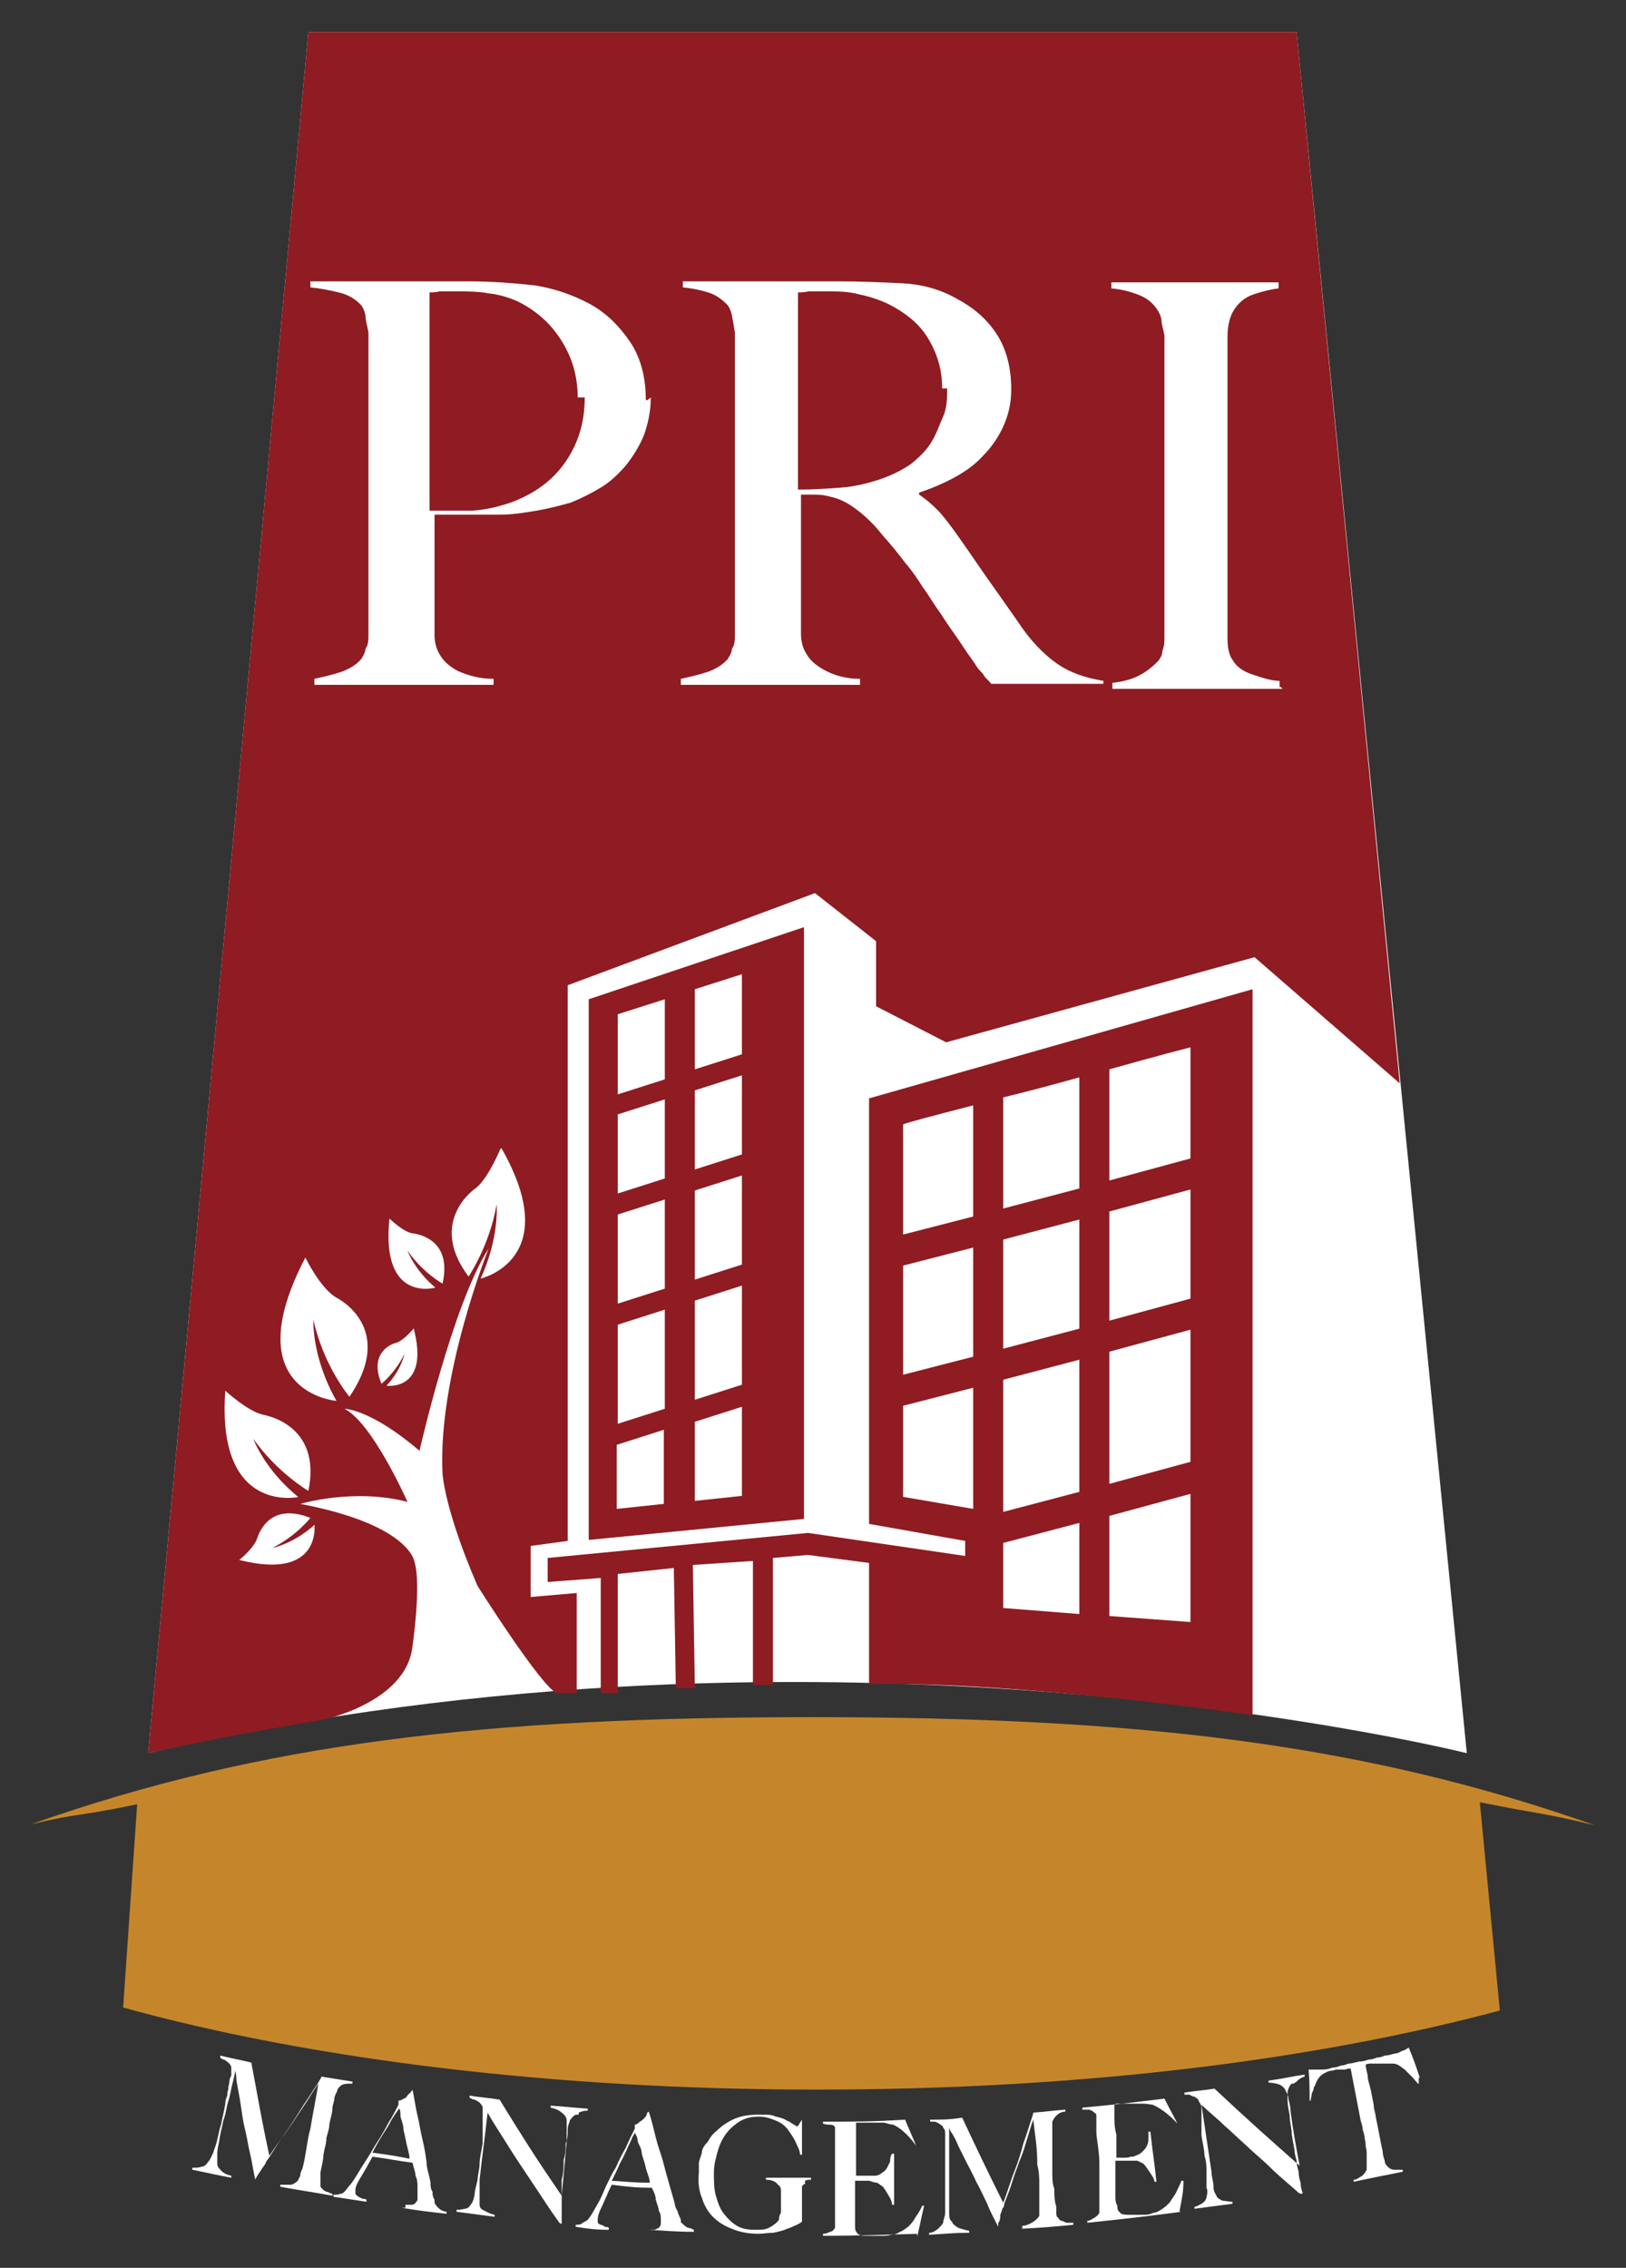
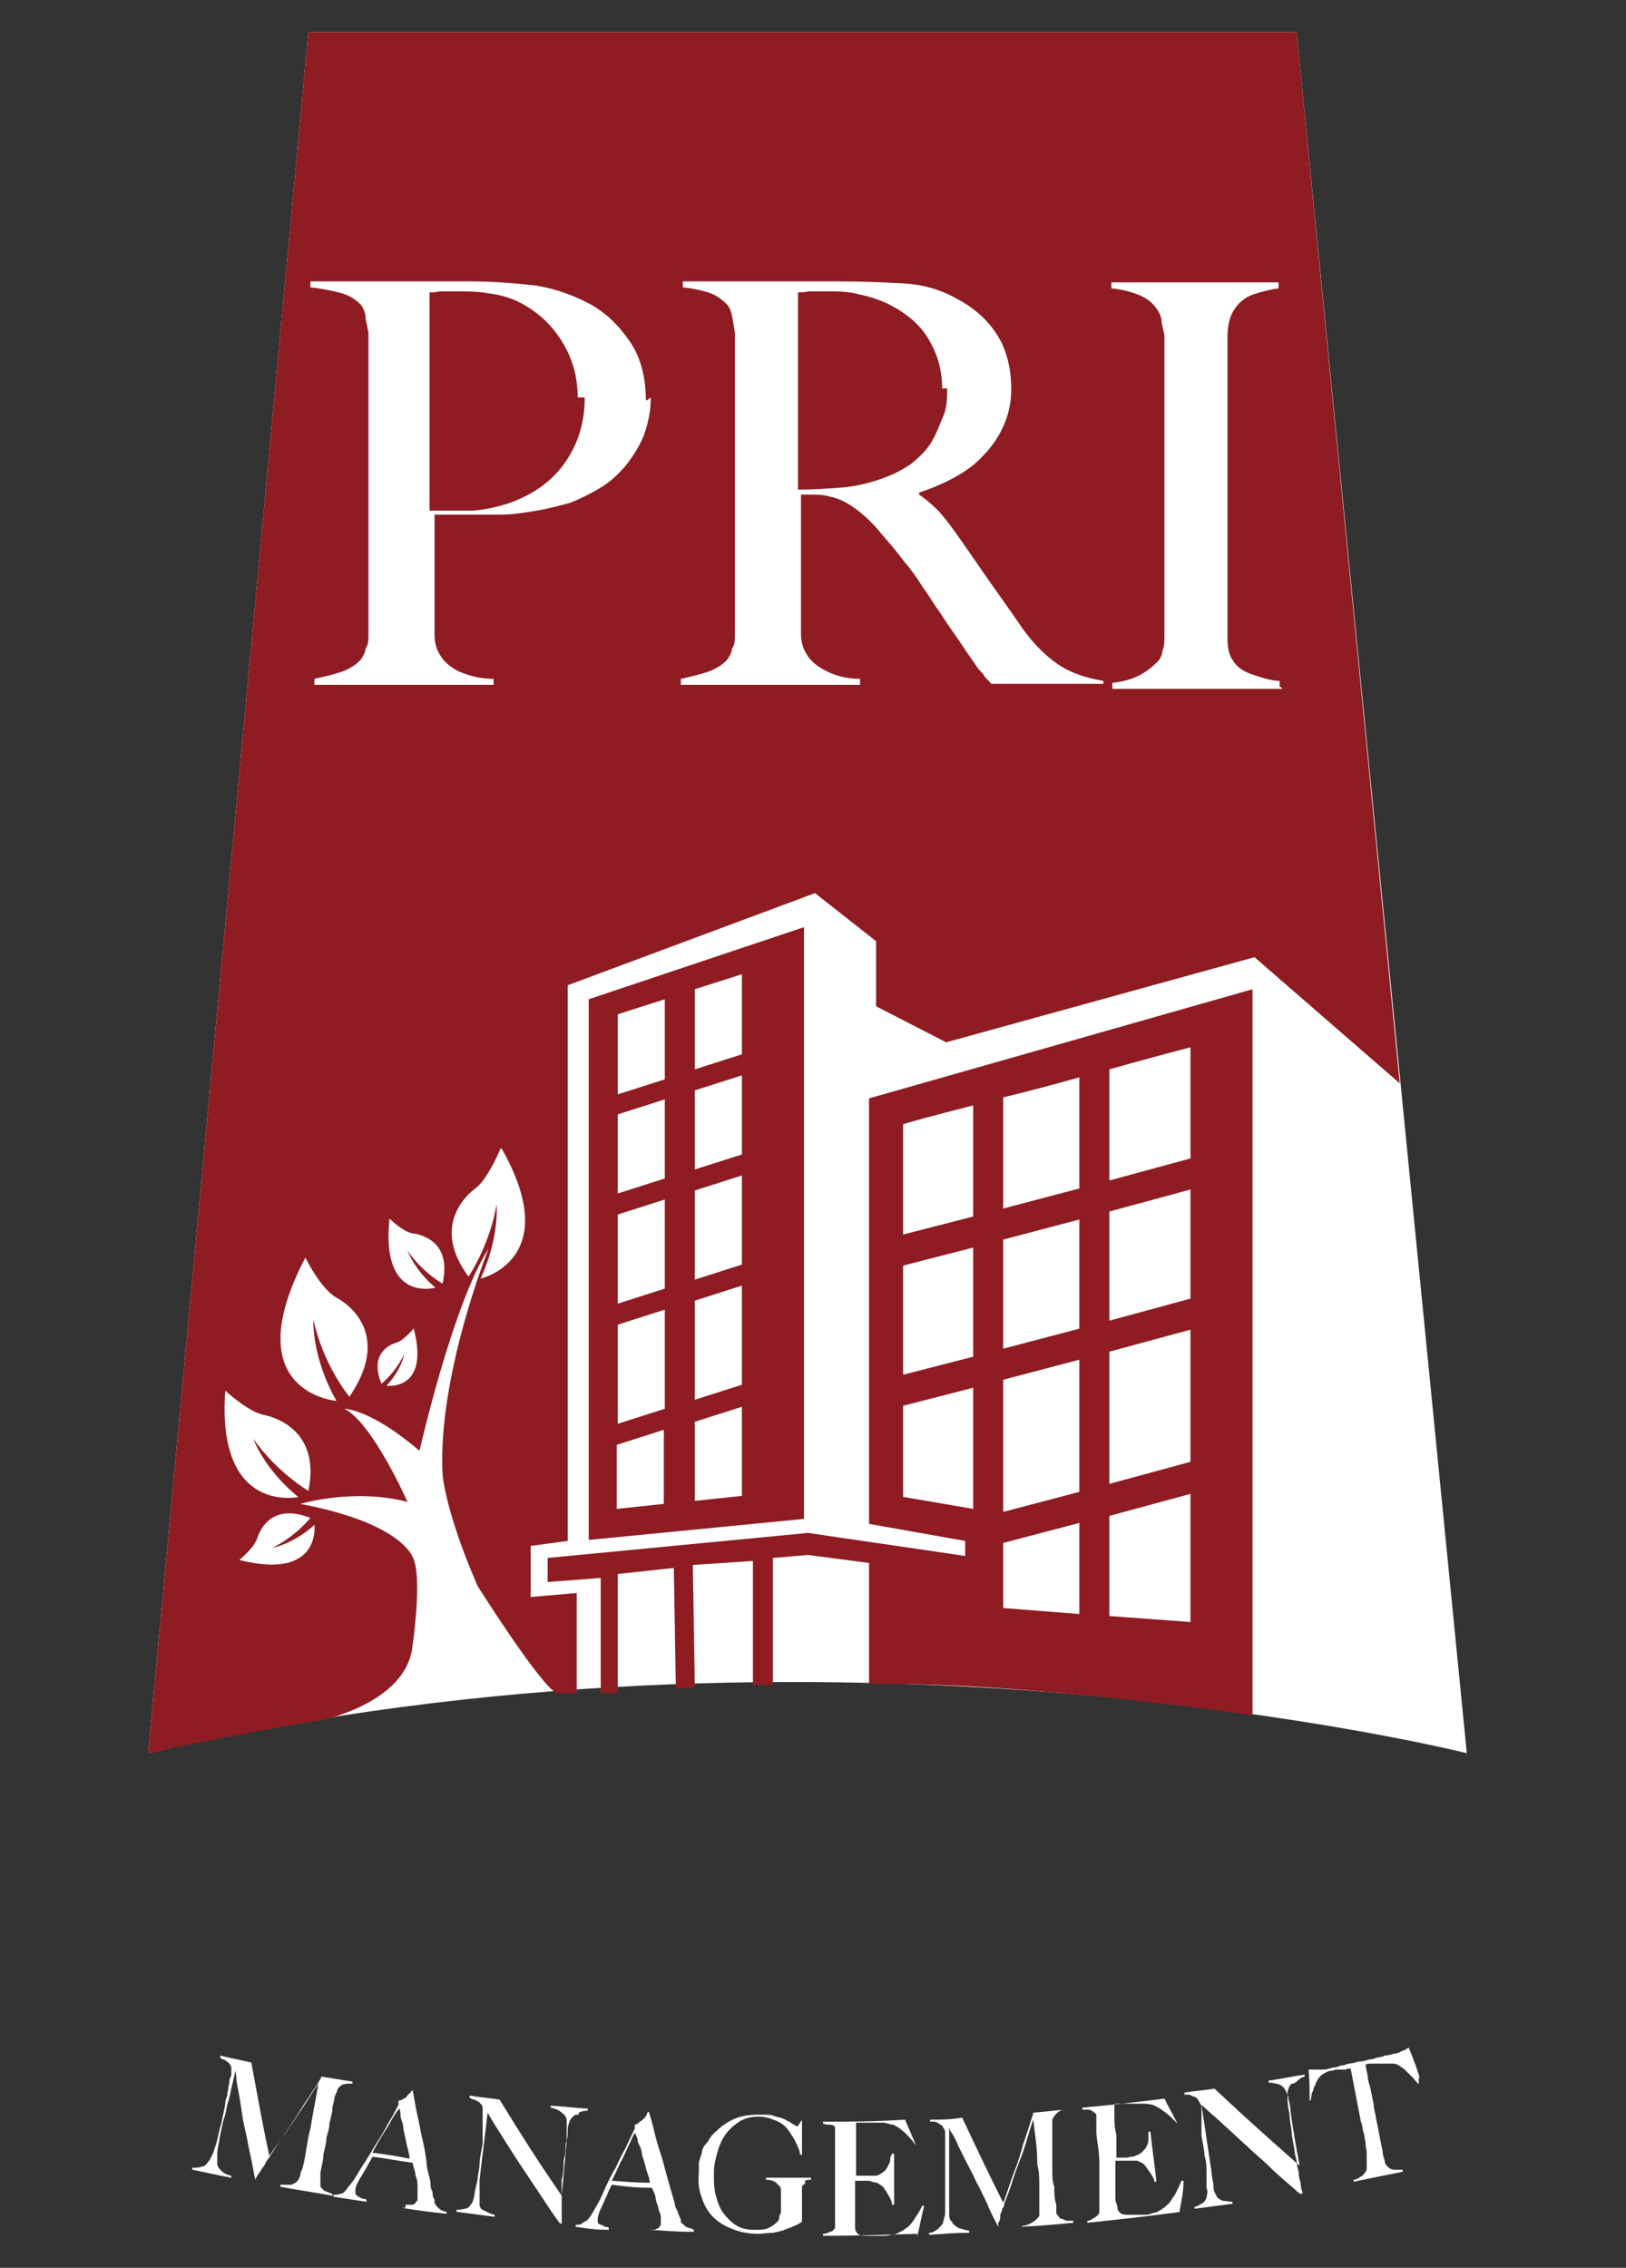
<svg xmlns="http://www.w3.org/2000/svg" version="1.1" viewBox="0 0 162.4 226.5">
  <rect x="0" y="0" width="162.4" height="226.5" fill="#333333" stroke="none" />
  <defs>
    <style>
      .cls-1 {
        fill: #8e1c22;
      }

      .cls-2 {
        fill: #fff;
      }

      .cls-3 {
        fill: #c5862b;
      }
    </style>
  </defs>
  <g>
    <g id="Layer_2">
      <path class="cls-2" d="M129.5,3.2l17,171.9s-63.7-16-131.7,0L30.8,3.2h98.7Z" />
    </g>
    <g id="Layer_1">
      <g id="Layer_1-2" data-name="Layer_1">
        <g id="Layer_2-2" data-name="Layer_2">
          <g>
-             <path class="cls-3" d="M159.3,182.3c-23.2-8.2-45.9-10.8-78.2-10.8s-54.8,2.5-78,10.7c5.1-1.2,4.4-.7,10.6-2l-1.4,20.3h0c18.4,5.1,42.7,8.2,69.3,8.2s49.9-3,68.2-7.9h0l-2-20.8c6.5,1.3,5.6.9,11.5,2.3Z" />
            <path class="cls-1" d="M80.3,92.5v59.2l-21.5,2.1v-54l21.5-7.2h0ZM66.4,119.8l-4.7,1.5v8.9l4.7-1.5s0-8.9,0-8.9ZM66.4,99.8l-4.7,1.5v8l4.7-1.5v-8ZM66.4,109.8l-4.7,1.5v7.9l4.7-1.5v-7.9ZM74.1,105.3v-8l-4.7,1.5v8l4.7-1.5ZM69.4,116.8l4.7-1.5v-7.9l-4.7,1.5v7.9ZM69.4,139.8l4.7-1.5v-9.9l-4.7,1.5v9.9ZM66.4,130.8l-4.7,1.5v9.9l4.7-1.5v-9.9ZM69.4,118.9v8.9l4.7-1.5v-8.9l-4.7,1.5ZM69.4,149.9l4.7-.5v-8.9l-4.7,1.5v8h0ZM61.6,144.3v6.4l4.7-.5v-7.4s-4.7,1.5-4.7,1.5Z" />
            <path class="cls-1" d="M86.8,109.7l38.3-10.9v72.5s-23.3-3.4-38.3-3.1v-12.1l-6.1-.8-3.5.3v12.7h-2v-12.4l-6,.4.2,12.3h-1.9l-.2-12-5.6.6v11.9h-1.7c0,.1,0-11.5,0-11.5l-5.3.4v-2.4l26-2.5,15.7,2.3v-1.5l-9.6-1.7v-42.5h0ZM97.2,110.4c-3.9,1-6.9,1.8-7,1.9v11l7-1.8v-11.1ZM107.8,118.7v-11.1c-2.5.7-5.1,1.4-7.6,2v11.1l7.6-2ZM97.2,124.6l-7,1.8v10.9l7-1.8v-10.9ZM110.8,148.2l8.1-2.2v-13.2l-8.1,2.2v13.2ZM90.2,140.4v9.1l7,1.2v-12.1l-7,1.8ZM118.9,115.7v-11.1s-3.5.9-8.1,2.2v11.1l8.1-2.2ZM110.8,131.9l8.1-2.2v-10.9l-8.1,2.2v10.9ZM100.2,134.7l7.6-2v-10.9l-7.6,2v10.9ZM110.8,161.4l8.1.6v-12.8l-8.1,2.2v10.1h0ZM100.2,151l7.6-2v-13.2l-7.6,2v13.2ZM100.2,154.1v6.5l7.6.6v-9.1l-7.6,2Z" />
            <path class="cls-1" d="M139.8,108.2l-14.5-12.6-30.8,8.5-7-3.6v-6.5l-6.1-4.8-24.7,9.2v55.5l-3.7.5v5.1l4.6-.4v10h-2c-1.6-.7-7.9-10.7-7.9-10.7-3.3-7.6-3.5-11.2-3.5-11.2-.5-9.8,4.6-22.5,4.6-22.5-3.6,5.6-6.9,20.2-6.9,20.2-4.9-4.2-7.5-4.2-7.5-4.2,2.8,1.4,6.3,9.3,6.3,9.3-5.4-1.4-10.7.2-10.7.2,11,2.1,11.4,5.8,11.4,5.8.7,2.3-.2,8.4-.2,8.4-.6,5.7-9.1,7.4-9.1,7.4-9.8,1.6-17.3,3.3-17.3,3.3L30.8,3.2h98.7l10.3,105ZM31.4,152.3c-2.1,1.9-4.2,2.3-4.2,2.3,2.4-1.2,3.8-3,3.8-3-3.8-1.5-5,1.1-5.3,2-.3,1-1.8,2.2-1.8,2.2,8.3,2.1,7.5-3.6,7.5-3.6h0ZM41.3,132.7s-1,1.2-1.7,1.4c-.8.2-2.7,1.2-1.5,4.1,0,0,1.4-1.1,2.3-3,0,0-.3,1.6-1.8,3.2,0,0,4.4.6,2.7-5.8h0ZM50,114.7s-1.2,2.9-2.4,3.9c-1.3.9-4.4,4.1-.8,8.9,0,0,2.1-3.1,2.8-7.2,0,0,.3,3.3-1.6,7.4,0,0,8.4-1.9,2.1-13h0ZM29.9,149.6c-3.5-2.8-4.6-5.9-4.6-5.9,2.4,3.4,5.5,5.2,5.5,5.2,1.2-5.8-3-7.3-4.5-7.6s-3.8-2.4-3.8-2.4c-.9,12.5,7.4,10.6,7.4,10.6h0ZM33.6,139.9c-2.5-4.4-2.3-8.1-2.3-8.1,1,4.6,3.6,7.7,3.6,7.7,4.1-6,.2-9.1-1.3-9.9-1.6-.9-3.1-4-3.1-4-7,13.4,3,14.3,3,14.3h0ZM43.6,128.7c-2.2-1.8-2.9-3.8-2.9-3.8,1.5,2.2,3.5,3.3,3.5,3.3.9-4-1.8-4.8-2.8-5-1,0-2.5-1.5-2.5-1.5-.9,8.5,4.6,6.9,4.6,6.9h.1ZM64.5,39.9c0-2.2-.5-4.2-1.6-5.8s-2.4-2.9-4.1-3.8c-1.7-.9-3.5-1.5-5.4-1.8-1.9-.2-4.1-.4-6.6-.4h-15.8v.6c1,.1,2,.3,2.8.5.9.2,1.6.6,2.2,1.2.2.2.4.6.5,1.1,0,.5.2,1.1.3,1.7v30.1c0,.6,0,1.1-.3,1.5,0,.4-.3.8-.4,1-.5.6-1.2,1-2,1.3-.9.3-1.8.5-2.7.7v.6h17.9v-.6c-1.5,0-2.7-.4-3.6-.8-.9-.5-1.4-1-1.7-1.5-.4-.6-.6-1.3-.6-2.1v-12h6.6c1.2,0,2.4-.2,3.6-.4,1.2-.2,2.3-.5,3.4-.8,1-.4,2-.9,3-1.5s1.8-1.4,2.5-2.2c.7-.9,1.3-1.8,1.8-3,.4-1.1.7-2.4.7-3.8l-.4.3h0ZM58.4,39.7c0,2.4-.6,4.5-1.9,6.4-1.3,1.9-3.1,3.2-5.5,4.1-1.2.4-2.4.7-3.8.8h-4.3v-21.8c.3,0,.6,0,1-.1h1.8c.8,0,2.1,0,3.1.2,1,.1,2,.4,2.9.8,1.8.9,3.2,2.1,4.3,3.8s1.7,3.6,1.7,5.8h.7ZM110.2,68.6v-.6c-1.8-.3-3.3-.8-4.6-1.7-1.3-.9-2.7-2.3-4-4.3-.9-1.3-1.9-2.7-3.1-4.4-1.1-1.6-2.2-3.2-3.2-4.6-.6-.8-1.1-1.5-1.7-2.1s-1.2-1.1-1.8-1.5v-.2c1.2-.4,2.4-.9,3.5-1.5s2.1-1.3,2.9-2.2c.8-.8,1.5-1.8,2-2.9.5-1.1.8-2.3.8-3.7,0-2.2-.5-4.1-1.5-5.6s-2.3-2.6-4-3.5c-1.6-.9-3.4-1.4-5.3-1.5s-4.2-.2-6.7-.2h-15.3v.6c1,.1,1.9.3,2.5.5.7.2,1.3.6,1.9,1.2.2.2.4.6.5,1.1s.2,1.1.3,1.7v30.1c0,.6,0,1.1-.3,1.5,0,.4-.3.8-.4,1-.5.6-1.2,1-2,1.3-.9.3-1.8.5-2.7.7v.6h17.9v-.6c-1.5,0-2.7-.4-3.6-.9s-1.4-1-1.7-1.5c-.4-.6-.6-1.3-.6-2.1v-13.9h1.3c.3,0,.9,0,1.6.2,1,.2,1.9.7,2.8,1.4s1.7,1.5,2.4,2.4c.9,1,1.7,2,2.3,2.8.7.8,1.3,1.7,1.8,2.5.6.8,1.1,1.7,1.7,2.5.5.8,1.2,1.8,1.9,2.8.6.9,1,1.5,1.3,1.9s.5.8.7,1,.4.4.5.6.4.4.7.8h11.5l-.2.3h-.1ZM94.6,38.7c0,1,0,2-.4,2.9s-.7,1.8-1.2,2.6-1.2,1.5-2.1,2.2c-.9.6-1.9,1.1-3.1,1.5s-2.5.7-3.8.8-2.8.2-4.3.2v-19.7c.3,0,.6,0,1.1-.1h1.9c.8,0,2.1,0,3.1.3,1,.2,1.9.5,2.8.9,1.8.9,3.2,2,4.1,3.5s1.4,3.1,1.4,5h.5ZM127.8,68.6v-.6c-.8,0-1.7-.3-2.6-.6-1-.3-1.7-.8-2.1-1.5-.3-.4-.5-1.1-.5-2.1v-30.2c0-1,.2-1.8.5-2.4.5-.9,1.2-1.5,2.1-1.8s1.7-.5,2.5-.6v-.6h-16.7v.6c1,.1,1.8.3,2.6.6.8.3,1.4.7,1.9,1.4.2.3.4.6.5,1.1,0,.5.2,1,.3,1.6v30c0,.6,0,1-.2,1.5,0,.4-.2.7-.4,1-.6.6-1.2,1.1-2,1.5s-1.7.6-2.6.7v.6h17l-.2-.2h-.1Z" />
            <g>
              <path class="cls-2" d="M28,218.4v-.2h1.1c.3-.1.6-.3.7-.5,0-.1.2-.3.2-.5s.1-.4.2-.6c.2-.7.3-1.4.4-2s.2-1.3.4-2c.3-1.8.5-2.7.8-4.5-.5.7-.9,1.4-1.3,2s-.8,1.2-1.2,1.8c-.4.6-.8,1.2-1.2,1.7-.4.6-.8,1.2-1.3,2,0,0-.2.2-.3.5-.1.2-.3.4-.4.6-.1.2-.3.4-.4.6-.1.2-.2.3-.2.4h0c-.2-.8-.3-1.7-.5-2.5s-.3-1.6-.5-2.4c-.2-.8-.3-1.5-.4-2.2s-.2-1.3-.3-1.8c-.1-.5-.2-1-.2-1.3s-.1-.6-.1-.7c-.1.7-.3,1.3-.4,1.8s-.2,1-.4,1.6c-.1.5-.2,1.1-.4,1.6-.1.6-.3,1.2-.4,2-.1.5-.2.9-.2,1.3v1c0,.3.2.5.4.7.2.2.5.4,1,.5v.2c-1.6-.3-2.4-.5-3.9-.8v-.2c.4,0,.7,0,.9-.1.3,0,.5-.2.7-.5.2-.2.3-.5.5-.9.1-.4.3-.8.4-1.3.1-.4.2-1,.4-1.6.1-.6.3-1.3.4-2,0-.3.1-.6.2-.8,0-.2,0-.4.1-.6,0-.2,0-.4.1-.6,0-.2,0-.5.2-.8v-.8c0-.2-.2-.4-.3-.5-.1-.1-.3-.2-.4-.3-.2,0-.3-.1-.4-.2v-.2c1.2.3,1.9.4,3.1.7.7,3.7,1,5.6,1.8,9.3.6-.9,1.3-1.8,1.9-2.7s1.1-1.7,1.6-2.5c.5-.7.9-1.4,1.2-1.8.3-.5.5-.8.5-.9,1.2.2,1.9.3,3.1.5v.2c-.4,0-.7,0-1,.1-.2.1-.4.3-.5.5,0,.2-.2.4-.3.8,0,.4-.2.7-.2,1.1s-.2,1-.3,1.5c0,.5-.2,1-.3,1.4,0,.6-.2,1.1-.3,1.7,0,.6-.2,1.2-.3,1.8v1.3s0,.2.2.3c0,.1.2.2.4.3.2,0,.4.2.6.2v.2c-2.1-.4-3.1-.5-5.2-.9h0Z" />
              <path class="cls-2" d="M40.5,220.4v-.2h.6s.3,0,.4-.2c0,0,.2-.2.2-.3v-1.3c0-.3,0-.7-.2-1.1,0-.4-.2-.8-.3-1.3-1.6-.2-2.4-.4-4-.6-.2.4-.4.7-.6,1.1-.2.3-.4.7-.6,1-.3.5-.5.9-.5,1.2v.4c0,.1.2.2.3.3,0,0,.2.1.4.2,0,0,.3,0,.4.1v.2c-1.3-.2-2-.3-3.3-.5v-.2c.3,0,.5,0,.7-.1.2,0,.3-.1.4-.2,0,0,.2-.2.4-.5.2-.2.5-.6.8-1.1s.6-1,1-1.6.7-1.2,1.1-1.8c.4-.6.8-1.3,1.1-1.9.4-.6.7-1.2,1-1.8v-.4c.2,0,.4-.1.5-.2.2,0,.3-.2.4-.3,0-.1.2-.2.3-.3,0-.1.2-.2.2-.3h0c.2.9.3,1.8.5,2.6s.3,1.6.5,2.4c.2.8.3,1.5.4,2.2,0,.7.3,1.4.4,2.1,0,.3,0,.6.2.9,0,.2,0,.5.2.8v.2c0,.1,0,.2.2.4,0,.1.2.2.4.4.2.1.4.2.6.2v.2c-1.8-.2-2.7-.3-4.5-.6h.4ZM39.9,210.5c0,.1-.2.3-.4.6s-.4.6-.6,1c-.2.4-.5.8-.8,1.3s-.6,1-.9,1.6c1.5.2,2.2.3,3.7.6,0-.5-.2-1-.3-1.5s-.2-1-.3-1.4c0-.5-.2-.9-.3-1.3,0-.4,0-.7-.2-.9h0Z" />
              <path class="cls-2" d="M57.5,211.2c-.2.1-.4.3-.6.6,0,.2-.2.4-.2.9s0,.9-.2,1.4c0,.5,0,1-.2,1.6,0,.6,0,1.3-.2,2v4.3h0c0,0,0,.1,0,.1,0,0-.2,0-.3-.2-.8-1.1-1.5-2.2-2.1-3.1-.6-.9-1.2-1.8-1.8-2.7s-1.1-1.7-1.6-2.5-1.1-1.7-1.6-2.6c-.3,2.7-.5,4-.8,6.7v2.5c0,.3.2.5.5.6.2.1.5.3,1,.4v.2c-1.5-.2-2.3-.3-3.8-.5v-.2c.2,0,.5,0,.8-.1.3,0,.5-.2.6-.4.2-.2.3-.5.4-1,0-.4.2-1,.3-1.5,0-.5.2-1,.2-1.6s.2-1.3.3-2v-3.6c0-.2-.2-.4-.3-.5s-.3-.2-.5-.3c-.2,0-.3-.1-.5-.2v-.2c1.2.2,1.8.2,3,.4,2.4,3.9,3.6,5.8,6.2,9.6.2-2.2.3-3.3.5-5.4v-2.1c0-.3-.2-.6-.5-.8-.2-.2-.6-.4-1.1-.5v-.2c1.5.1,2.2.2,3.7.3v.2c-.4,0-.7.1-.9.2v.2h-.3Z" />
              <path class="cls-2" d="M64.8,222.9v-.2h.6s.2-.1.4-.2c0,0,.2-.2.2-.4v-.5c0-.2,0-.5-.2-.8,0-.3-.2-.7-.3-1.1,0-.4-.2-.8-.4-1.2-1.6,0-2.4-.1-4-.3-.2.4-.4.8-.5,1.1-.2.4-.3.7-.5,1.1-.3.6-.4,1-.4,1.2v.4s.2.2.3.2.3.1.4.2c0,0,.3,0,.4.1v.2c-1.3,0-2-.1-3.3-.3v-.2c.3,0,.5,0,.7-.2.2-.1.3-.2.4-.2,0,0,.2-.2.4-.5s.4-.7.7-1.2.5-1,.8-1.7c.3-.6.6-1.3,1-1.9.3-.7.6-1.3,1-2,.3-.7.6-1.3.9-1.9v-.4c.2,0,.4-.2.5-.3.2-.1.3-.2.4-.3s.2-.2.3-.4c0-.1,0-.2.2-.3h0c.3.9.5,1.8.7,2.6s.5,1.6.7,2.3c.2.8.4,1.5.6,2.2s.4,1.4.6,2.1c0,.3.2.6.3.8,0,.2.2.5.3.8v.2c0,.1.2.2.3.3,0,.1.3.2.4.3.2,0,.4.1.6.2v.2c-1.8,0-2.7-.1-4.5-.2v.2h0ZM63.4,213c0,.1-.2.3-.3.6s-.3.6-.5,1.1c-.2.4-.4.9-.7,1.4-.2.5-.5,1.1-.8,1.7,1.5.1,2.3.2,3.8.2,0-.5-.3-1-.4-1.5s-.3-1-.4-1.4c0-.5-.3-.9-.4-1.2,0-.4-.2-.7-.3-.9h0Z" />
              <path class="cls-2" d="M80.5,218.1c-.2,0-.4.2-.4.3v3.5s-.3.2-.5.3c-.3.1-.6.3-1,.4-.4.2-.9.3-1.4.4-.5,0-1,.1-1.5.1-1,0-1.9-.2-2.6-.5-.8-.3-1.4-.7-1.9-1.2s-.9-1.2-1.1-1.9c-.3-.7-.4-1.6-.3-2.5v-.9c0-.3.2-.7.3-1.1,0-.4.3-.8.6-1.1.2-.4.5-.8.9-1.1.5-.5,1.1-.9,1.8-1.2.7-.3,1.5-.4,2.5-.4s1.1,0,1.6.2c.5.1.8.2,1.1.4.3.1.5.3.7.4.2.1.3.2.3.2l.2-.2c0-.1.2-.3.3-.5h0v3.5h-.2c0-.5-.3-.9-.5-1.4-.2-.4-.5-.8-.7-1.1-.3-.4-.7-.7-1.2-.9s-1-.4-1.7-.4-1.2.1-1.8.4c-.5.3-1,.7-1.4,1.2s-.7,1.1-.9,1.8c-.2.7-.4,1.4-.4,2.2s0,1.6.2,2.3.4,1.3.8,1.8.8.9,1.3,1.2,1.1.4,1.8.4,1,0,1.4-.2.8-.5,1-.8c0-.1,0-.4.2-.7v-2.1c0-.3,0-.5-.3-.7-.2-.3-.6-.5-1.2-.5v-.2h4.5v.2c-.2,0-.4,0-.6.1v.3h0Z" />
              <path class="cls-2" d="M91.7,223.1c-3.8.1-5.7.2-9.5.2v-.2c.3,0,.5-.1.7-.2.2,0,.4-.2.5-.4v-10c0-.2-.3-.3-.5-.3s-.4,0-.7-.1v-.2c3.3,0,4.9,0,8.2-.2.4,1,.7,1.6,1.1,2.6h0c-.8-1.1-1.6-1.8-2.3-2.1-.2,0-.5-.1-.9-.2h-2.8v5.3h1.9c.3,0,.6-.2.7-.3.2-.1.4-.3.5-.5l.3-.6c0-.2,0-.5.2-.8h.2v5.1h-.2c0-.3-.2-.7-.4-1-.2-.4-.4-.6-.5-.8-.2-.1-.4-.3-.6-.4-.2,0-.5-.1-.8-.2h-1.4v4.5c0,.3,0,.5.2.7,0,.1.3.3.7.3h1.8c.3,0,.6,0,.9-.1.3,0,.6-.1.9-.3.3-.1.5-.3.8-.5.2-.2.5-.5.7-.9.2-.3.5-.7.7-1.2h.2c-.3,1.2-.4,1.9-.7,3.1v-.3h.1Z" />
-               <path class="cls-2" d="M102.1,222.5v-.2c.4,0,.8-.2,1.1-.4.3-.2.5-.4.6-.6v-3.1c0-.6,0-1.3-.2-2,0-1.8-.2-2.7-.4-4.5-.3.8-.5,1.6-.7,2.2-.2.7-.4,1.3-.7,2-.2.6-.5,1.3-.7,2s-.5,1.4-.8,2.2c0,.1,0,.3-.2.5,0,.2-.2.5-.2.7s0,.5-.2.7v.4h0c-.4-.8-.8-1.5-1.1-2.3-.4-.8-.7-1.5-1.1-2.2-.3-.7-.7-1.4-1-2l-.8-1.6c-.2-.5-.4-.9-.6-1.2s-.3-.5-.3-.7v8.6c0,.4,0,.7.3.9,0,.2.3.4.6.6.3.1.6.2,1.1.3v.2c-1.6,0-2.4.1-4,.2v-.2c.4,0,.6-.2.9-.4.2-.2.4-.4.5-.6,0-.3.2-.6.2-1v-7.8c0-.3,0-.5-.2-.7,0-.2-.3-.3-.4-.4-.2-.1-.3-.2-.5-.2h-.4v-.2c1.3,0,1.9,0,3.2-.2,1.6,3.4,2.4,5.1,4.1,8.5.4-1,.7-2.1,1.1-3.1s.7-2,.9-2.8c.3-.8.5-1.5.7-2.1s.3-.9.3-1c1.3-.1,1.9-.2,3.2-.3v.2c-.4,0-.7.2-.9.4-.2.2-.3.4-.4.6v5c0,.6,0,1.2.2,1.7,0,.6,0,1.2.2,1.8v.6c0,.2,0,.4.2.5h0c0,.1.2.3.3.3s.3.1.5.2h.7v.2c-2.1.2-3.2.3-5.3.4h.2Z" />
+               <path class="cls-2" d="M102.1,222.5v-.2c.4,0,.8-.2,1.1-.4.3-.2.5-.4.6-.6v-3.1c0-.6,0-1.3-.2-2,0-1.8-.2-2.7-.4-4.5-.3.8-.5,1.6-.7,2.2-.2.7-.4,1.3-.7,2-.2.6-.5,1.3-.7,2s-.5,1.4-.8,2.2c0,.1,0,.3-.2.5,0,.2-.2.5-.2.7s0,.5-.2.7v.4h0c-.4-.8-.8-1.5-1.1-2.3-.4-.8-.7-1.5-1.1-2.2-.3-.7-.7-1.4-1-2l-.8-1.6c-.2-.5-.4-.9-.6-1.2s-.3-.5-.3-.7v8.6c0,.4,0,.7.3.9,0,.2.3.4.6.6.3.1.6.2,1.1.3v.2c-1.6,0-2.4.1-4,.2v-.2c.4,0,.6-.2.9-.4.2-.2.4-.4.5-.6,0-.3.2-.6.2-1v-7.8c0-.3,0-.5-.2-.7,0-.2-.3-.3-.4-.4-.2-.1-.3-.2-.5-.2h-.4v-.2c1.3,0,1.9,0,3.2-.2,1.6,3.4,2.4,5.1,4.1,8.5.4-1,.7-2.1,1.1-3.1s.7-2,.9-2.8c.3-.8.5-1.5.7-2.1s.3-.9.3-1c1.3-.1,1.9-.2,3.2-.3c-.4,0-.7.2-.9.4-.2.2-.3.4-.4.6v5c0,.6,0,1.2.2,1.7,0,.6,0,1.2.2,1.8v.6c0,.2,0,.4.2.5h0c0,.1.2.3.3.3s.3.1.5.2h.7v.2c-2.1.2-3.2.3-5.3.4h.2Z" />
              <path class="cls-2" d="M118,220.9c-3.8.5-5.6.7-9.4,1.1v-.2c.3,0,.5-.2.7-.3s.4-.3.5-.5v-4.9c0-1.2-.2-1.9-.3-3.1v-1.7c0-.1,0-.2-.2-.3-.2-.2-.3-.2-.5-.3h-.7v-.2c3.3-.3,4.9-.5,8.2-.9.5,1,.8,1.5,1.3,2.5h0c-.9-1-1.8-1.6-2.5-1.9-.2,0-.5-.1-1-.1h-2.3c-.2,0-.5,0-.5.1v1.1c0,.5,0,1.2.2,1.9v2.3h.8c.2,0,.4,0,.6-.1.2,0,.4,0,.5-.1.3-.1.5-.2.7-.4s.3-.3.4-.5.2-.4.2-.7v-.8h.2c.2,2,.4,3,.6,5h-.2c0-.3-.3-.7-.5-1s-.4-.6-.6-.8c-.2-.1-.4-.2-.6-.3h-2.2v3.5c0,.3,0,.7.2,1,0,.3,0,.5.3.7,0,.1.3.2.7.2h1.8c.3,0,.6-.1.8-.2.3,0,.6-.2.9-.4s.5-.4.7-.6c.2-.3.4-.6.6-.9.2-.4.4-.8.6-1.3h.2c0,1.3-.2,1.9-.4,3.1h.2Z" />
              <path class="cls-2" d="M129,208.1c-.2.2-.3.4-.4.8v.9c0,.4.1.9.2,1.4,0,.5.1,1,.2,1.6,0,.6.2,1.3.3,2,0,.3.1.6.2,1,0,.4.1.7.2,1.1,0,.4.1.8.2,1.1,0,.4.1.7.2,1h0c0,0,0,.1-.1.1-.1,0-.2,0-.3-.1-1-.9-2-1.7-2.8-2.5s-1.7-1.5-2.4-2.2c-.8-.7-1.5-1.4-2.2-2-.7-.7-1.5-1.3-2.3-2.1.4,2.7.6,4,1,6.7,0,.5.2,1,.2,1.5s.2.7.3.9c0,.2.4.4.6.5.3,0,.6.1,1,.1v.2c-1.5.2-2.3.3-3.8.5v-.2c.2,0,.5-.2.7-.3s.4-.3.5-.6c0-.2.2-.6,0-1v-1.6c0-.5,0-1-.2-1.6,0-.6-.2-1.3-.3-2v-2.8c0-.3-.2-.5-.3-.7,0-.2-.3-.3-.4-.4-.2,0-.3-.1-.5-.2h-.5v-.2c1.2-.2,1.8-.2,3-.4,3.3,3.1,5,4.6,8.5,7.7-.4-2.2-.6-3.2-.9-5.4,0-.4-.1-.8-.2-1.2,0-.4-.2-.7-.3-.9-.1-.3-.4-.5-.6-.6-.3-.1-.7-.2-1.1-.2v-.2c1.5-.2,2.2-.4,3.6-.6v.2c-.4.1-.6.3-.8.5l-.3.2h-.2Z" />
              <path class="cls-2" d="M141.6,208.1c-.1-.2-.3-.3-.4-.5l-.5-.5-.4-.4c-.1-.1-.3-.2-.4-.3-.3-.2-.5-.3-.8-.3h-2.2c-.1,0-.3,0-.5.1,0,.3.1.6.2,1.1,0,.5.2.9.3,1.4s.2,1,.3,1.5c0,.5.2.9.2,1.2.3,1.4.4,2.1.7,3.5,0,.3.1.6.2.9,0,.3.2.5.3.6.2.2.4.3.7.3h.8v.2c-2,.4-3,.6-4.9,1v-.2c.3,0,.5-.2.7-.3s.4-.3.6-.7v-1.7c0-.1,0-.3-.1-.6,0-.2,0-.5-.1-.8,0-.3-.1-.6-.2-.9,0-.3-.1-.6-.2-.9-.4-2.1-.6-3.1-1-5.2-.2,0-.4,0-.5.1h-.8c-.1,0-.3,0-.5.1-.4,0-.7.2-.9.3s-.4.3-.6.6c0,0-.1.2-.2.4,0,.2-.2.3-.2.5s-.2.4-.2.6-.1.4-.1.6h-.1c0-1.2,0-1.8-.1-3.1h1.4c.4,0,.7-.1,1-.2.3,0,.6-.1.8-.2.3,0,.5-.1.8-.2.3,0,.6-.1,1-.2.4,0,.7-.1,1-.2.3,0,.6-.1.8-.2.3,0,.6-.1.8-.2.3,0,.6-.1,1-.2.3,0,.6-.2.8-.3.2,0,.4-.2.6-.3.5,1.2.7,1.8,1.1,3h-.1v.6h-.1Z" />
            </g>
          </g>
        </g>
      </g>
    </g>
  </g>
</svg>